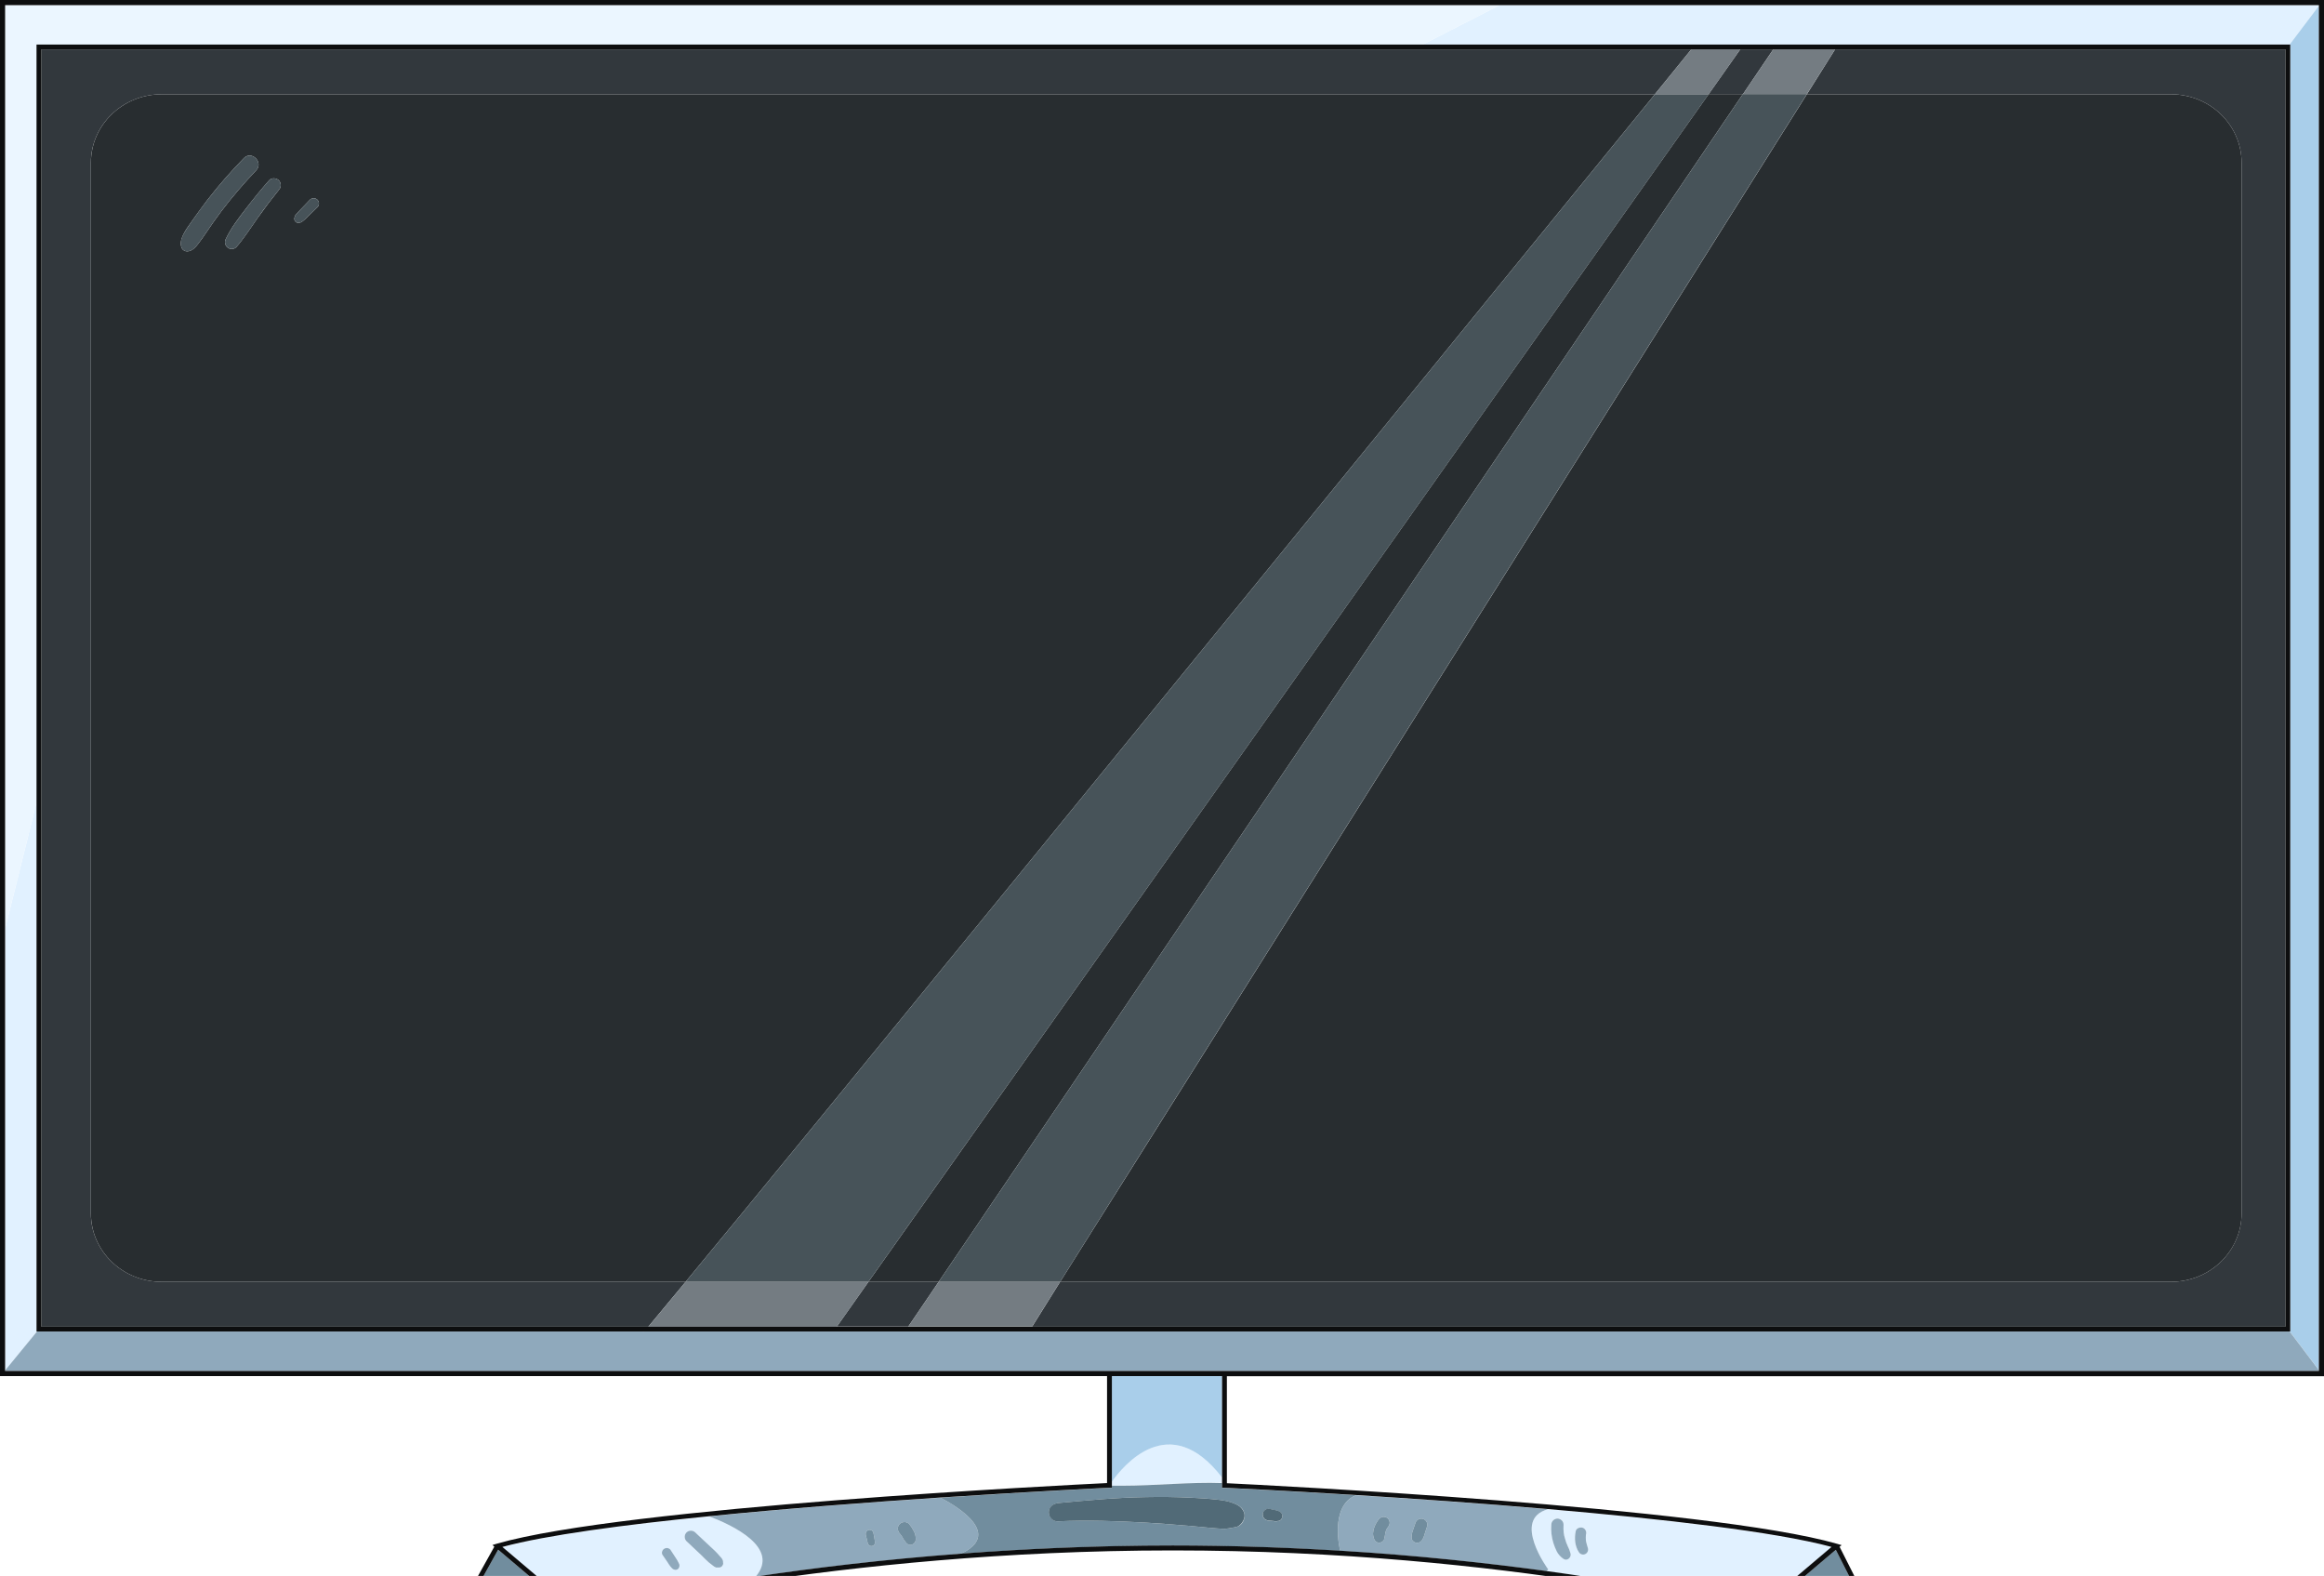
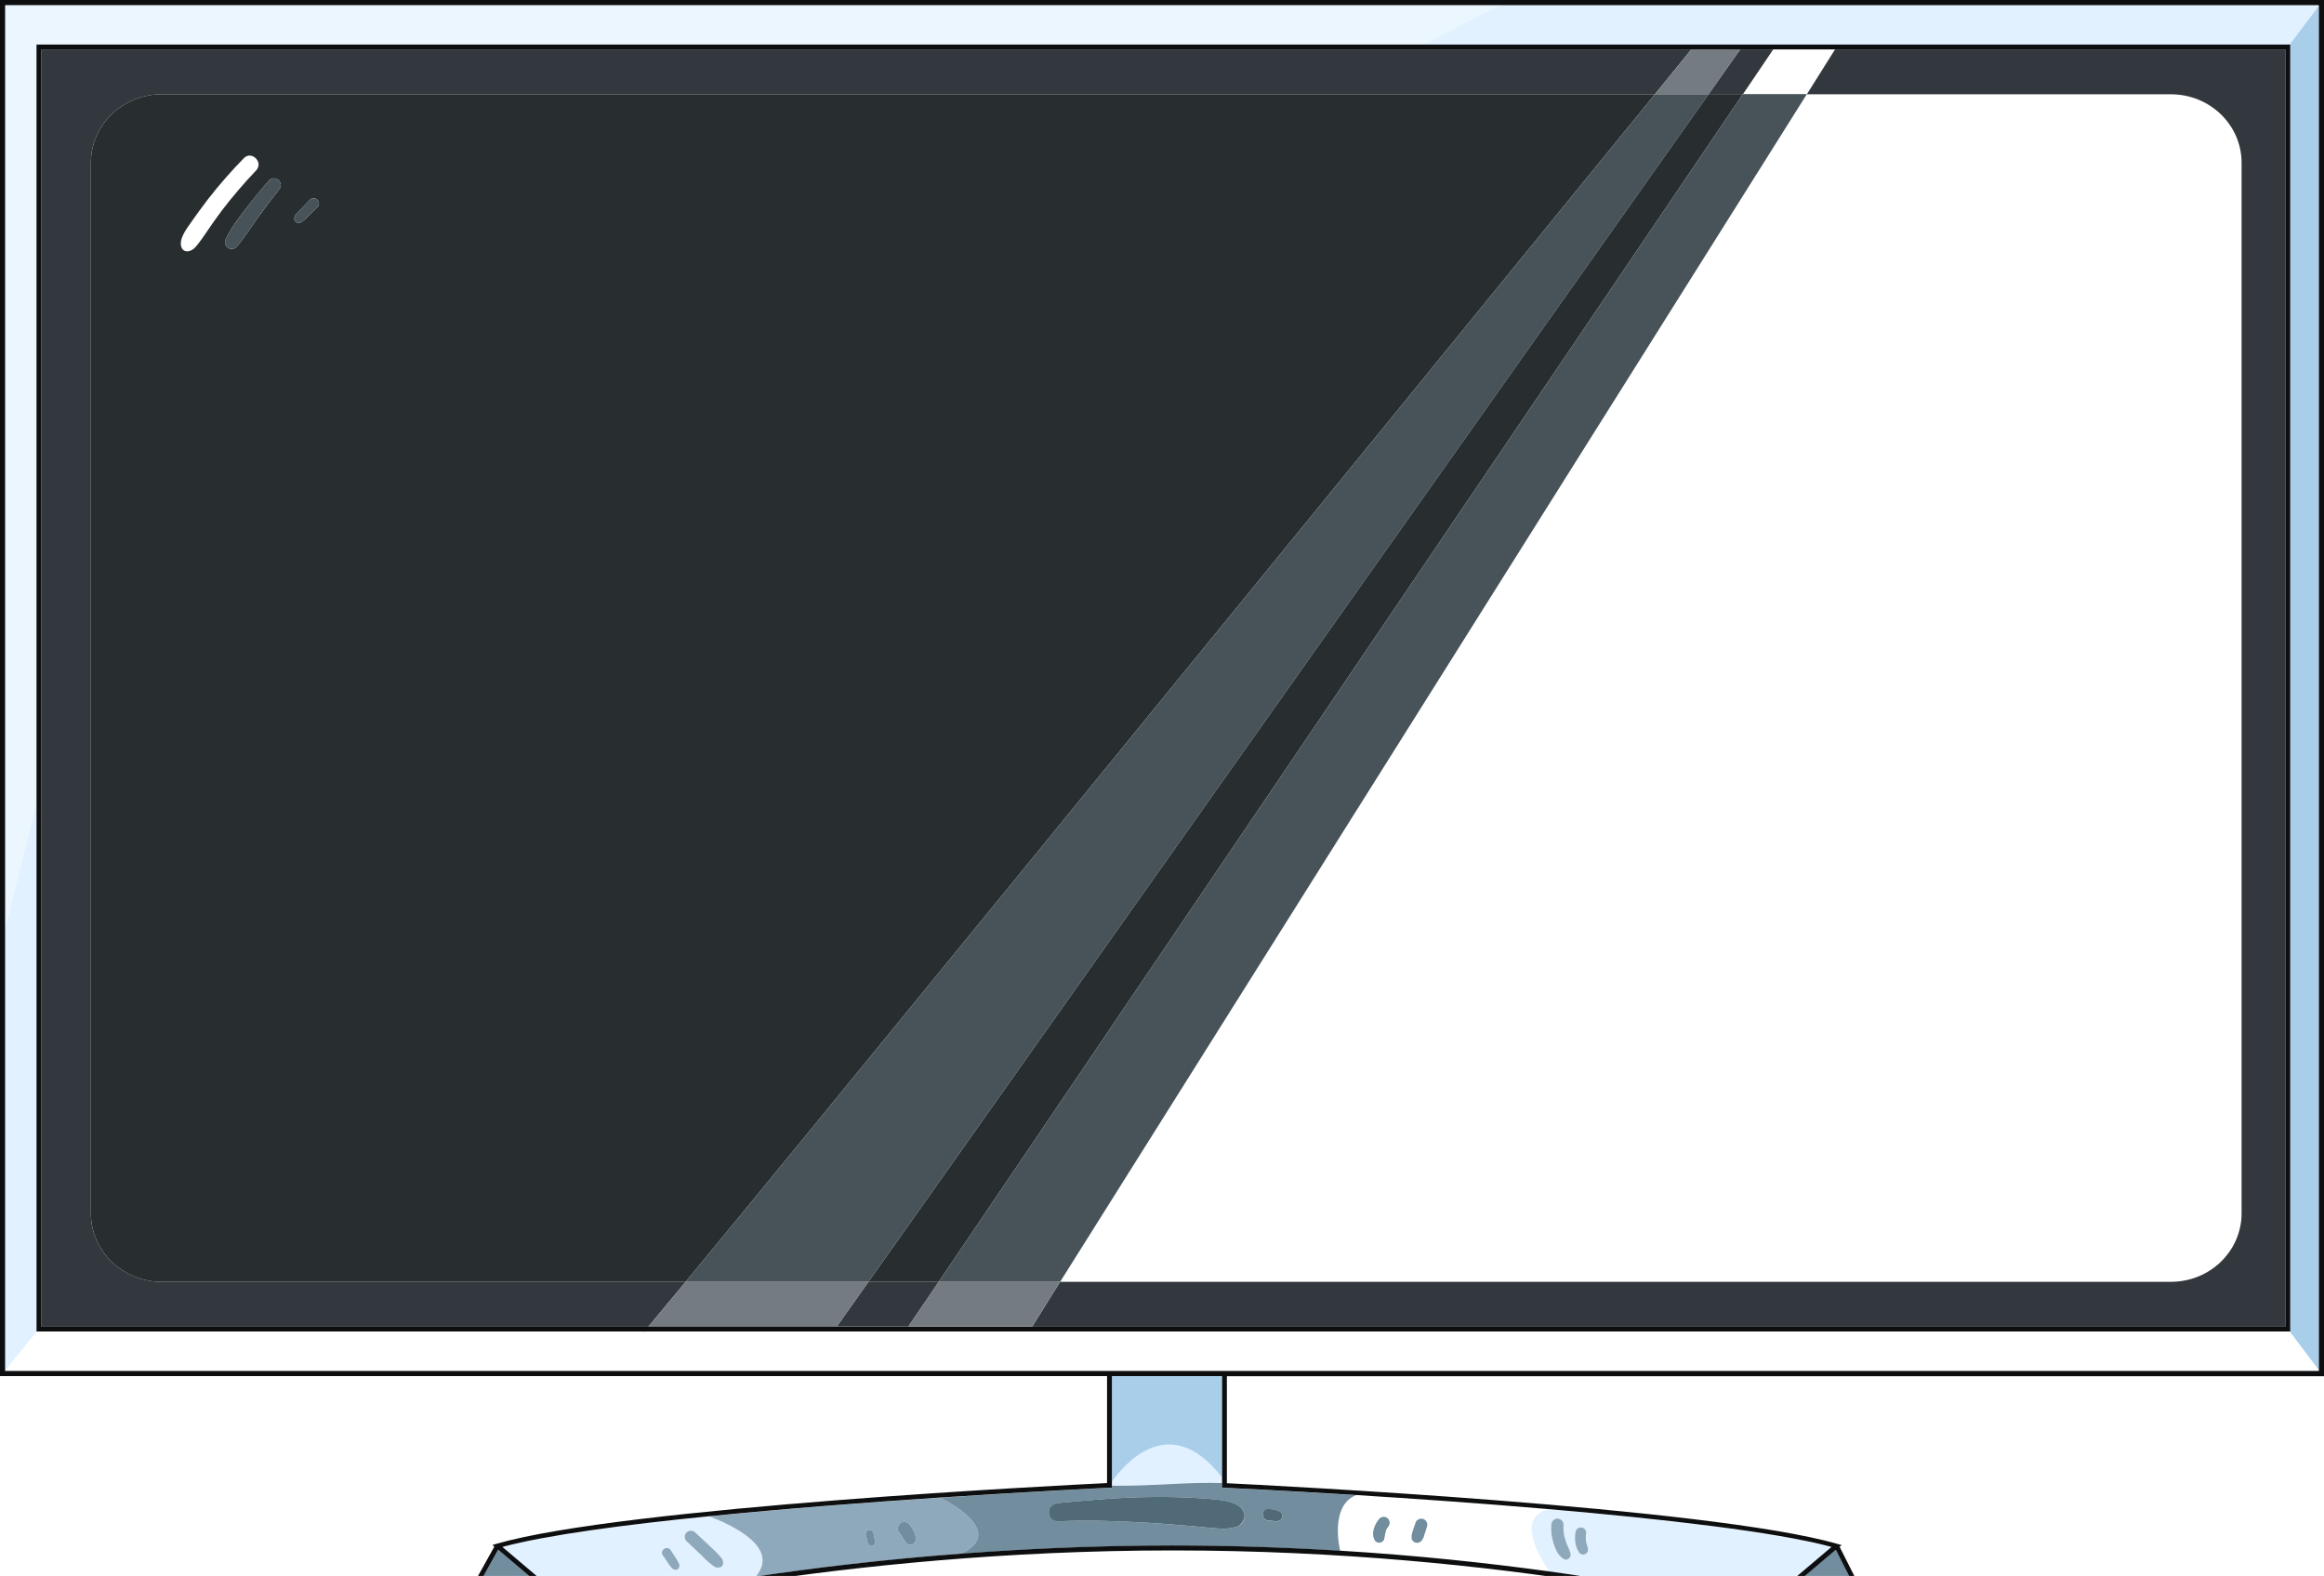
<svg xmlns="http://www.w3.org/2000/svg" width="59" height="40" viewBox="0 0 59 40" fill="none">
  <g clip-path="url(#clip0_129_7189)">
    <path d="M17.406 32.535H4.107C3.112 32.535 2.307 31.756 2.307 30.795V4.132C2.307 3.172 3.112 2.393 4.107 2.393H42.013L42.937 1.254H1.05V33.674H16.46C16.627 33.474 16.953 33.084 17.406 32.535Z" fill="#32383D" />
    <path d="M45.871 2.393H55.112C56.106 2.393 56.908 3.172 56.908 4.132V30.795C56.908 31.756 56.106 32.535 55.112 32.535H26.914L26.202 33.674H58.021V1.254H46.587L45.871 2.393Z" fill="#32383D" />
    <path d="M23.831 32.535H22.047L21.246 33.67H23.06L23.831 32.535Z" fill="#32383D" />
    <path d="M44.246 2.389H44.25L45.018 1.254H44.179L43.378 2.389H44.246Z" fill="#32383D" />
    <path d="M42.013 2.393H4.107C3.113 2.393 2.308 3.172 2.308 4.132V30.796C2.308 31.756 3.113 32.535 4.107 32.535H17.406C19.009 30.599 22.218 26.674 25.835 22.242C32.026 14.656 39.42 5.579 42.013 2.393ZM5.234 5.905C5.171 6.002 5.105 6.091 5.038 6.18C4.971 6.269 4.878 6.38 4.749 6.38C4.722 6.38 4.697 6.373 4.674 6.36C4.651 6.347 4.632 6.328 4.619 6.306C4.511 6.091 4.734 5.813 4.852 5.642C4.971 5.471 5.127 5.256 5.272 5.067C5.558 4.699 5.865 4.347 6.192 4.014C6.388 3.813 6.696 4.121 6.503 4.325C6.194 4.649 5.903 4.989 5.631 5.345C5.494 5.527 5.361 5.716 5.234 5.905ZM7.078 4.822C6.893 5.052 6.715 5.286 6.544 5.527C6.373 5.768 6.203 6.039 6.002 6.269C5.974 6.298 5.935 6.316 5.894 6.319C5.853 6.322 5.812 6.309 5.78 6.284C5.747 6.258 5.725 6.222 5.716 6.181C5.708 6.14 5.715 6.097 5.735 6.061C5.865 5.787 6.054 5.542 6.24 5.301C6.425 5.06 6.626 4.811 6.833 4.577C6.893 4.507 7.015 4.514 7.078 4.577C7.11 4.61 7.127 4.654 7.127 4.7C7.127 4.745 7.11 4.789 7.078 4.822ZM8.058 5.26C7.991 5.327 7.924 5.393 7.854 5.457L7.753 5.557L7.701 5.601C7.683 5.617 7.663 5.631 7.642 5.642L7.601 5.653C7.584 5.658 7.566 5.657 7.548 5.653C7.531 5.648 7.515 5.639 7.502 5.626C7.49 5.613 7.481 5.597 7.476 5.58C7.471 5.563 7.471 5.544 7.475 5.527C7.48 5.508 7.486 5.489 7.494 5.471C7.504 5.455 7.516 5.44 7.531 5.427L7.575 5.375L7.672 5.275L7.868 5.071C7.881 5.058 7.896 5.048 7.912 5.042C7.928 5.035 7.945 5.032 7.963 5.032C7.981 5.032 7.998 5.035 8.014 5.042C8.03 5.048 8.045 5.058 8.058 5.071C8.07 5.083 8.08 5.098 8.087 5.114C8.093 5.13 8.097 5.148 8.097 5.165C8.097 5.183 8.093 5.2 8.087 5.217C8.08 5.233 8.07 5.248 8.058 5.26Z" fill="#282D30" />
    <path d="M43.378 2.389L32.06 18.384L22.047 32.535H23.831L44.246 2.389H43.378Z" fill="#282D30" />
-     <path d="M26.914 32.535H55.112C56.106 32.535 56.908 31.756 56.908 30.796V4.132C56.908 3.172 56.106 2.393 55.112 2.393H45.871L28.973 29.264L26.914 32.535Z" fill="#282D30" />
    <path d="M0.927 33.793V20.368L0.13 23.573V34.783L0.939 33.793H0.927Z" fill="#E1F1FF" />
    <path d="M58.128 1.131L58.87 0.148V0.13H38.073L36.118 1.131H58.128Z" fill="#E1F1FF" />
    <path d="M46.606 39.338L44.792 40.87H47.385L46.606 39.338Z" fill="#718D9E" />
    <path d="M18.007 38.489C15.844 38.704 13.871 38.967 12.754 39.268L14.642 40.867C14.887 40.807 16.56 40.407 19.183 40.021C19.814 39.283 18.593 38.711 18.007 38.489ZM17.247 39.765L17.232 39.802C17.223 39.815 17.212 39.826 17.198 39.833C17.185 39.841 17.169 39.846 17.154 39.846C17.136 39.846 17.117 39.843 17.101 39.835C17.084 39.827 17.069 39.816 17.058 39.802L17.02 39.761C16.992 39.724 16.966 39.686 16.942 39.646L16.813 39.457C16.802 39.43 16.802 39.4 16.812 39.373C16.822 39.346 16.84 39.323 16.865 39.309C16.89 39.294 16.919 39.288 16.948 39.293C16.976 39.298 17.002 39.313 17.02 39.334L17.146 39.527C17.165 39.561 17.191 39.59 17.206 39.624L17.232 39.676C17.24 39.689 17.246 39.703 17.249 39.719C17.251 39.734 17.251 39.75 17.247 39.765ZM18.256 39.791H18.178C18.143 39.777 18.112 39.757 18.085 39.731L17.985 39.654C17.922 39.598 17.863 39.535 17.803 39.475L17.428 39.123C17.399 39.093 17.383 39.053 17.383 39.012C17.383 38.97 17.399 38.93 17.428 38.901C17.458 38.871 17.498 38.855 17.54 38.855C17.581 38.855 17.621 38.871 17.651 38.901L18.026 39.253C18.089 39.312 18.156 39.368 18.215 39.435L18.297 39.527C18.326 39.556 18.346 39.592 18.356 39.631C18.355 39.651 18.356 39.671 18.36 39.691C18.358 39.717 18.346 39.742 18.327 39.761C18.308 39.779 18.282 39.79 18.256 39.791Z" fill="#E1F1FF" />
    <path d="M28.227 37.61V37.706H28.487C29.355 37.706 30.22 37.61 31.025 37.636V37.498C29.682 35.759 28.506 37.216 28.227 37.61Z" fill="#E1F1FF" />
    <path d="M39.305 39.835L39.26 39.88C42.365 40.306 44.343 40.796 44.61 40.867L46.498 39.268C45.055 38.878 42.18 38.556 39.301 38.307C38.363 38.556 39.305 39.835 39.305 39.835ZM40.002 38.871C40.014 38.793 40.102 38.76 40.169 38.774C40.187 38.779 40.203 38.786 40.217 38.797C40.231 38.808 40.242 38.822 40.251 38.837C40.269 38.869 40.274 38.906 40.266 38.941C40.266 38.945 40.262 38.949 40.262 38.956C40.258 39.005 40.258 39.055 40.262 39.105C40.269 39.134 40.273 39.164 40.284 39.197C40.295 39.231 40.303 39.264 40.314 39.301C40.321 39.33 40.318 39.361 40.304 39.388C40.291 39.415 40.268 39.437 40.24 39.448C40.213 39.46 40.181 39.461 40.153 39.452C40.124 39.443 40.1 39.423 40.084 39.398C40.056 39.358 40.034 39.314 40.021 39.268C40.007 39.227 39.997 39.184 39.991 39.142C39.98 39.051 39.984 38.96 40.002 38.871ZM39.383 38.7C39.383 38.658 39.399 38.618 39.428 38.589C39.457 38.559 39.497 38.542 39.539 38.541C39.559 38.541 39.58 38.545 39.599 38.553C39.618 38.561 39.636 38.573 39.65 38.588C39.665 38.602 39.676 38.62 39.684 38.639C39.691 38.659 39.695 38.679 39.694 38.7C39.69 38.767 39.691 38.834 39.698 38.901C39.698 38.908 39.702 38.912 39.702 38.915C39.706 38.93 39.706 38.949 39.709 38.967C39.716 38.999 39.725 39.03 39.735 39.06C39.743 39.093 39.753 39.125 39.765 39.157C39.769 39.168 39.774 39.179 39.78 39.19L39.795 39.227C39.828 39.292 39.854 39.36 39.873 39.431C39.895 39.527 39.787 39.627 39.694 39.565C39.621 39.516 39.561 39.45 39.52 39.372C39.486 39.301 39.458 39.228 39.435 39.153C39.39 39.006 39.373 38.853 39.383 38.7Z" fill="#E1F1FF" />
    <path d="M14.446 40.859L12.647 39.334L11.89 40.688L14.446 40.859Z" fill="#718D9E" />
    <path d="M58.143 1.131V33.793H58.128L58.87 34.776V0.148L58.128 1.131H58.143Z" fill="#A9CEEA" />
-     <path d="M58.87 34.779L58.128 33.796H16.353C16.334 33.815 16.327 33.822 16.327 33.819L16.334 33.807H16.338L16.349 33.796H0.939L0.13 34.783V34.798H58.87V34.779Z" fill="#8FA9BC" />
    <path d="M0.927 1.131H36.118L38.073 0.13H0.13V23.573L0.927 20.368V1.131Z" fill="#EBF6FF" />
    <path d="M28.227 37.61C28.506 37.216 29.682 35.759 31.025 37.502V34.928H28.227V37.61Z" fill="#A9CEEA" />
-     <path d="M23.876 38.014C22.084 38.133 19.966 38.292 18.007 38.489C18.593 38.711 19.814 39.282 19.183 40.021C20.652 39.802 22.414 39.587 24.395 39.438C25.43 38.949 24.377 38.277 23.876 38.014ZM22.133 39.242C22.11 39.244 22.088 39.239 22.07 39.227C22.052 39.215 22.038 39.196 22.032 39.175C22.021 39.14 22.013 39.104 22.006 39.067C21.999 39.03 21.988 38.993 21.98 38.96C21.974 38.934 21.978 38.907 21.991 38.883C22.004 38.86 22.026 38.842 22.051 38.834C22.077 38.828 22.105 38.832 22.129 38.845C22.15 38.858 22.166 38.88 22.173 38.904L22.195 39.019C22.203 39.064 22.21 39.108 22.214 39.153C22.214 39.175 22.206 39.197 22.191 39.213C22.175 39.23 22.155 39.24 22.133 39.242ZM23.149 39.208C23.119 39.217 23.088 39.215 23.06 39.201C23.032 39.19 23.009 39.17 22.993 39.145L22.975 39.116C22.959 39.1 22.945 39.083 22.934 39.064L22.912 39.019C22.895 38.994 22.878 38.969 22.86 38.945L22.841 38.923C22.811 38.889 22.794 38.846 22.793 38.8C22.792 38.778 22.797 38.756 22.805 38.736C22.813 38.716 22.825 38.697 22.841 38.682C22.873 38.651 22.916 38.634 22.96 38.633C22.983 38.63 23.007 38.636 23.026 38.648C23.048 38.653 23.067 38.665 23.082 38.682C23.125 38.735 23.162 38.792 23.193 38.852C23.2 38.864 23.207 38.877 23.212 38.889L23.234 38.941C23.24 38.961 23.244 38.98 23.245 39.001C23.245 39.027 23.249 39.053 23.249 39.075C23.248 39.105 23.238 39.134 23.22 39.157C23.202 39.181 23.177 39.199 23.149 39.208Z" fill="#8FA9BC" />
-     <path d="M34.022 39.357L34.03 39.364C35.996 39.483 37.758 39.676 39.26 39.88L39.305 39.835C39.305 39.835 38.363 38.556 39.301 38.307C37.576 38.159 35.847 38.04 34.427 37.951C33.74 38.222 34.022 39.357 34.022 39.357ZM35.851 38.904L35.877 38.823L35.933 38.659C35.944 38.62 35.97 38.587 36.005 38.567C36.041 38.547 36.083 38.542 36.122 38.552C36.142 38.557 36.16 38.566 36.176 38.578C36.192 38.591 36.206 38.606 36.216 38.624C36.226 38.641 36.232 38.661 36.234 38.681C36.237 38.701 36.235 38.721 36.23 38.741L36.178 38.904C36.17 38.934 36.159 38.96 36.152 38.986C36.146 39.011 36.136 39.035 36.122 39.056L36.1 39.093C36.083 39.119 36.058 39.138 36.03 39.15C36.001 39.161 35.97 39.163 35.94 39.157C35.911 39.149 35.885 39.132 35.866 39.108C35.852 39.095 35.843 39.078 35.84 39.06C35.84 39.045 35.836 39.034 35.836 39.023C35.836 38.983 35.84 38.943 35.851 38.904ZM34.883 38.785C34.911 38.697 34.958 38.614 35.02 38.544C35.049 38.517 35.087 38.501 35.128 38.5C35.168 38.5 35.207 38.516 35.235 38.544C35.264 38.573 35.28 38.612 35.28 38.652C35.278 38.687 35.267 38.72 35.246 38.748C35.224 38.775 35.206 38.803 35.191 38.834C35.18 38.868 35.171 38.903 35.165 38.938C35.164 38.955 35.161 38.972 35.157 38.99C35.152 39.005 35.148 39.021 35.146 39.038C35.144 39.056 35.139 39.073 35.131 39.09L35.109 39.119C35.087 39.139 35.06 39.152 35.031 39.157C34.999 39.16 34.966 39.152 34.938 39.134C34.911 39.116 34.892 39.088 34.883 39.056C34.876 39.041 34.871 39.025 34.868 39.008C34.861 38.98 34.857 38.952 34.857 38.923C34.86 38.876 34.868 38.83 34.883 38.785Z" fill="#8FA9BC" />
+     <path d="M23.876 38.014C22.084 38.133 19.966 38.292 18.007 38.489C18.593 38.711 19.814 39.282 19.183 40.021C20.652 39.802 22.414 39.587 24.395 39.438C25.43 38.949 24.377 38.277 23.876 38.014ZM22.133 39.242C22.11 39.244 22.088 39.239 22.07 39.227C22.052 39.215 22.038 39.196 22.032 39.175C22.021 39.14 22.013 39.104 22.006 39.067C21.999 39.03 21.988 38.993 21.98 38.96C21.974 38.934 21.978 38.907 21.991 38.883C22.004 38.86 22.026 38.842 22.051 38.834C22.077 38.828 22.105 38.832 22.129 38.845C22.15 38.858 22.166 38.88 22.173 38.904L22.195 39.019C22.203 39.064 22.21 39.108 22.214 39.153C22.214 39.175 22.206 39.197 22.191 39.213C22.175 39.23 22.155 39.24 22.133 39.242ZM23.149 39.208C23.119 39.217 23.088 39.215 23.06 39.201C23.032 39.19 23.009 39.17 22.993 39.145L22.975 39.116C22.959 39.1 22.945 39.083 22.934 39.064L22.912 39.019C22.895 38.994 22.878 38.969 22.86 38.945L22.841 38.923C22.811 38.889 22.794 38.846 22.793 38.8C22.792 38.778 22.797 38.756 22.805 38.736C22.813 38.716 22.825 38.697 22.841 38.682C22.983 38.63 23.007 38.636 23.026 38.648C23.048 38.653 23.067 38.665 23.082 38.682C23.125 38.735 23.162 38.792 23.193 38.852C23.2 38.864 23.207 38.877 23.212 38.889L23.234 38.941C23.24 38.961 23.244 38.98 23.245 39.001C23.245 39.027 23.249 39.053 23.249 39.075C23.248 39.105 23.238 39.134 23.22 39.157C23.202 39.181 23.177 39.199 23.149 39.208Z" fill="#8FA9BC" />
    <path d="M28.487 37.71H28.227V37.765H28.168C28.124 37.765 26.295 37.854 23.876 38.014C24.377 38.277 25.43 38.949 24.395 39.438C26.054 39.312 27.864 39.231 29.774 39.231C31.27 39.231 32.698 39.283 34.03 39.364L34.022 39.357C34.022 39.357 33.74 38.222 34.426 37.951C32.494 37.832 31.125 37.765 31.084 37.765H31.025V37.643C30.22 37.613 29.355 37.71 28.487 37.71ZM32.06 38.426C32.061 38.406 32.066 38.388 32.075 38.37C32.089 38.349 32.108 38.331 32.13 38.318C32.164 38.3 32.204 38.295 32.242 38.303L32.356 38.329L32.412 38.34C32.441 38.348 32.468 38.359 32.494 38.374C32.517 38.388 32.535 38.408 32.546 38.433C32.556 38.454 32.558 38.477 32.553 38.5C32.55 38.528 32.539 38.554 32.52 38.574L32.494 38.596L32.46 38.607L32.401 38.615H32.371L32.316 38.607L32.204 38.596C32.178 38.595 32.153 38.587 32.13 38.574C32.113 38.567 32.098 38.554 32.089 38.537C32.076 38.524 32.067 38.507 32.063 38.489C32.056 38.468 32.055 38.447 32.06 38.426ZM31.117 38.096C31.207 38.114 31.294 38.142 31.377 38.181C31.5 38.233 31.596 38.329 31.596 38.47C31.596 38.611 31.503 38.737 31.377 38.76C31.251 38.782 31.158 38.808 31.047 38.804C30.936 38.8 30.847 38.789 30.75 38.782L30.201 38.73C29.834 38.7 29.47 38.67 29.103 38.648C28.354 38.607 27.604 38.578 26.859 38.615C26.733 38.622 26.625 38.504 26.625 38.385C26.625 38.266 26.733 38.166 26.859 38.151C27.604 38.081 28.35 38.01 29.103 37.999C29.474 37.992 29.849 37.995 30.223 38.014C30.405 38.025 30.591 38.032 30.772 38.051C30.887 38.062 31.006 38.073 31.117 38.096Z" fill="#718D9E" />
    <path d="M39.52 39.375C39.561 39.454 39.621 39.52 39.694 39.568C39.787 39.631 39.895 39.531 39.873 39.435C39.854 39.364 39.828 39.295 39.795 39.231L39.78 39.194C39.774 39.183 39.769 39.172 39.765 39.16C39.753 39.129 39.743 39.096 39.735 39.064C39.725 39.033 39.716 39.002 39.709 38.971C39.706 38.953 39.706 38.934 39.702 38.919C39.702 38.915 39.698 38.912 39.698 38.904C39.691 38.838 39.69 38.771 39.694 38.704C39.695 38.683 39.691 38.663 39.684 38.643C39.676 38.624 39.665 38.606 39.65 38.591C39.636 38.577 39.618 38.565 39.599 38.557C39.58 38.549 39.559 38.544 39.539 38.544C39.497 38.545 39.457 38.563 39.428 38.592C39.399 38.622 39.383 38.662 39.383 38.704C39.372 38.858 39.39 39.013 39.435 39.16C39.458 39.234 39.486 39.306 39.52 39.375Z" fill="#8FA9BC" />
    <path d="M40.021 39.268C40.034 39.314 40.056 39.358 40.084 39.398C40.1 39.423 40.124 39.443 40.153 39.452C40.181 39.461 40.212 39.46 40.24 39.448C40.268 39.437 40.291 39.415 40.304 39.388C40.318 39.361 40.321 39.33 40.314 39.301C40.303 39.264 40.295 39.231 40.284 39.197C40.273 39.164 40.269 39.134 40.262 39.104C40.258 39.055 40.258 39.005 40.262 38.956C40.262 38.949 40.266 38.945 40.266 38.941C40.274 38.906 40.269 38.869 40.251 38.837C40.242 38.822 40.231 38.808 40.217 38.797C40.203 38.786 40.187 38.779 40.169 38.774C40.102 38.76 40.013 38.793 40.002 38.871C39.984 38.96 39.98 39.051 39.991 39.142C39.997 39.184 40.007 39.227 40.021 39.268Z" fill="#8FA9BC" />
    <path d="M18.297 39.524L18.215 39.431C18.155 39.364 18.089 39.309 18.026 39.249L17.651 38.897C17.621 38.868 17.581 38.852 17.54 38.852C17.498 38.852 17.458 38.868 17.428 38.897C17.399 38.927 17.383 38.967 17.383 39.008C17.383 39.05 17.399 39.09 17.428 39.119L17.803 39.472C17.863 39.531 17.922 39.594 17.985 39.65L18.085 39.728C18.112 39.753 18.143 39.773 18.178 39.787H18.256C18.283 39.786 18.309 39.775 18.328 39.756C18.347 39.736 18.359 39.71 18.36 39.683C18.356 39.664 18.355 39.644 18.356 39.624C18.346 39.586 18.325 39.551 18.297 39.524Z" fill="#8FA9BC" />
    <path d="M17.206 39.624C17.191 39.59 17.165 39.561 17.146 39.527L17.02 39.334C17.002 39.312 16.976 39.298 16.947 39.293C16.919 39.288 16.89 39.294 16.865 39.309C16.84 39.323 16.821 39.346 16.812 39.373C16.802 39.4 16.802 39.43 16.813 39.457L16.942 39.646C16.966 39.686 16.992 39.724 17.02 39.761L17.057 39.802C17.069 39.816 17.084 39.827 17.101 39.835C17.117 39.842 17.136 39.846 17.154 39.846C17.169 39.846 17.185 39.841 17.198 39.833C17.212 39.825 17.223 39.815 17.232 39.802L17.247 39.765C17.25 39.75 17.251 39.734 17.249 39.719C17.246 39.703 17.24 39.689 17.232 39.676L17.206 39.624Z" fill="#8FA9BC" />
    <path d="M23.234 38.941L23.212 38.889C23.206 38.877 23.2 38.864 23.193 38.852C23.162 38.792 23.125 38.735 23.082 38.682C23.067 38.665 23.048 38.653 23.026 38.648C23.007 38.636 22.983 38.63 22.96 38.633C22.916 38.634 22.873 38.651 22.841 38.682C22.825 38.697 22.813 38.716 22.805 38.736C22.796 38.757 22.792 38.778 22.793 38.8C22.794 38.846 22.811 38.889 22.841 38.923L22.86 38.945C22.878 38.969 22.895 38.994 22.912 39.019L22.934 39.064C22.945 39.083 22.959 39.1 22.974 39.116L22.993 39.145C23.009 39.17 23.032 39.19 23.06 39.201C23.087 39.215 23.119 39.217 23.149 39.208C23.177 39.199 23.202 39.181 23.22 39.157C23.238 39.134 23.248 39.105 23.249 39.075C23.249 39.053 23.245 39.027 23.245 39.001C23.243 38.981 23.24 38.961 23.234 38.941Z" fill="#718D9E" />
    <path d="M22.173 38.904C22.166 38.88 22.15 38.858 22.129 38.845C22.105 38.832 22.077 38.828 22.051 38.834C22.026 38.842 22.004 38.86 21.991 38.883C21.978 38.907 21.974 38.934 21.98 38.96C21.988 38.993 21.999 39.03 22.006 39.067C22.013 39.104 22.021 39.14 22.032 39.175C22.038 39.196 22.052 39.215 22.07 39.227C22.088 39.239 22.11 39.244 22.132 39.242C22.155 39.24 22.175 39.23 22.191 39.213C22.206 39.197 22.214 39.175 22.214 39.153C22.21 39.108 22.203 39.064 22.195 39.019L22.173 38.904Z" fill="#718D9E" />
    <path d="M34.883 39.056C34.892 39.088 34.911 39.115 34.938 39.134C34.966 39.152 34.999 39.16 35.031 39.156C35.06 39.152 35.087 39.139 35.109 39.119L35.132 39.09C35.139 39.073 35.144 39.056 35.146 39.038C35.148 39.021 35.152 39.005 35.157 38.989C35.161 38.972 35.164 38.955 35.165 38.938C35.171 38.903 35.18 38.868 35.191 38.834C35.206 38.803 35.224 38.775 35.246 38.748C35.267 38.72 35.278 38.687 35.28 38.652C35.28 38.612 35.264 38.573 35.235 38.544C35.207 38.516 35.168 38.5 35.128 38.5C35.088 38.501 35.049 38.517 35.02 38.544C34.958 38.614 34.912 38.697 34.883 38.785C34.869 38.83 34.86 38.876 34.857 38.923C34.857 38.952 34.861 38.98 34.868 39.008C34.871 39.025 34.876 39.041 34.883 39.056Z" fill="#718D9E" />
    <path d="M35.866 39.108C35.885 39.132 35.911 39.148 35.94 39.157C35.97 39.163 36.001 39.161 36.03 39.15C36.058 39.138 36.083 39.119 36.1 39.093L36.122 39.056C36.136 39.035 36.146 39.011 36.152 38.986C36.159 38.96 36.17 38.934 36.178 38.904L36.23 38.741C36.235 38.721 36.237 38.701 36.234 38.681C36.232 38.661 36.226 38.641 36.216 38.624C36.206 38.606 36.192 38.591 36.176 38.578C36.16 38.566 36.142 38.557 36.122 38.552C36.083 38.541 36.041 38.547 36.005 38.567C35.97 38.587 35.944 38.62 35.933 38.659L35.877 38.823L35.851 38.904C35.84 38.943 35.836 38.983 35.836 39.023C35.836 39.034 35.84 39.045 35.84 39.06C35.843 39.078 35.852 39.095 35.866 39.108Z" fill="#718D9E" />
    <path d="M30.223 38.014C29.849 37.995 29.474 37.992 29.103 37.999C28.35 38.01 27.604 38.081 26.859 38.151C26.733 38.166 26.625 38.251 26.625 38.385C26.625 38.518 26.733 38.622 26.859 38.615C27.604 38.578 28.354 38.607 29.103 38.648C29.47 38.67 29.834 38.7 30.201 38.73L30.75 38.782C30.847 38.789 30.947 38.8 31.047 38.804C31.147 38.808 31.266 38.778 31.377 38.76C31.488 38.741 31.596 38.593 31.596 38.47C31.596 38.348 31.5 38.233 31.377 38.181C31.294 38.142 31.207 38.114 31.117 38.096C31.006 38.073 30.887 38.062 30.772 38.051C30.591 38.032 30.405 38.025 30.223 38.014Z" fill="#516A77" />
    <path d="M32.09 38.533C32.098 38.55 32.113 38.563 32.13 38.57C32.153 38.584 32.178 38.591 32.205 38.593L32.316 38.604L32.371 38.611H32.401L32.46 38.604L32.494 38.593L32.52 38.57C32.539 38.55 32.55 38.524 32.553 38.496C32.558 38.474 32.556 38.45 32.546 38.429C32.535 38.405 32.517 38.384 32.494 38.37C32.468 38.356 32.441 38.344 32.412 38.337L32.357 38.325L32.242 38.3C32.204 38.291 32.164 38.296 32.13 38.314C32.108 38.328 32.089 38.345 32.075 38.366C32.066 38.384 32.061 38.403 32.06 38.422C32.056 38.442 32.057 38.462 32.063 38.481C32.066 38.501 32.075 38.519 32.09 38.533Z" fill="#516A77" />
    <path d="M17.406 32.535C16.954 33.084 16.627 33.474 16.46 33.674H21.246L22.047 32.535H17.406Z" fill="#747C82" />
    <path d="M42.013 2.393H43.378L44.179 1.254H42.937L42.013 2.393Z" fill="#747C82" />
-     <path d="M45.871 2.389L46.587 1.254H45.018L44.25 2.389H45.871Z" fill="#747C82" />
    <path d="M28.973 29.26L26.914 32.535H23.831L23.06 33.67H26.202L26.914 32.535L28.973 29.26Z" fill="#747C82" />
    <path d="M16.352 33.796H16.348L16.337 33.807H16.334L16.327 33.818C16.327 33.822 16.334 33.815 16.352 33.796Z" fill="#747C82" />
    <path d="M43.378 2.393H42.013C39.42 5.579 32.026 14.656 25.835 22.242C22.218 26.674 19.009 30.599 17.406 32.535H22.047L32.06 18.387L43.378 2.393Z" fill="#475359" />
    <path d="M44.246 2.389L23.831 32.535H26.914L28.973 29.26L45.871 2.389H44.25H44.246Z" fill="#475359" />
-     <path d="M6.192 4.014C5.865 4.347 5.558 4.699 5.272 5.067C5.127 5.256 4.986 5.445 4.852 5.642C4.719 5.839 4.511 6.091 4.619 6.306C4.632 6.328 4.651 6.347 4.674 6.36C4.697 6.373 4.722 6.38 4.748 6.38C4.878 6.38 4.967 6.276 5.038 6.18C5.108 6.083 5.171 6.002 5.234 5.905C5.361 5.716 5.494 5.527 5.631 5.345C5.903 4.989 6.194 4.649 6.503 4.325C6.696 4.121 6.388 3.813 6.192 4.014Z" fill="#475359" />
    <path d="M6.833 4.577C6.626 4.811 6.429 5.052 6.24 5.301C6.051 5.549 5.865 5.787 5.735 6.061C5.715 6.098 5.708 6.14 5.716 6.181C5.725 6.222 5.747 6.258 5.78 6.284C5.812 6.309 5.853 6.322 5.894 6.319C5.935 6.316 5.974 6.298 6.002 6.269C6.203 6.039 6.37 5.776 6.544 5.527C6.718 5.279 6.893 5.052 7.078 4.822C7.11 4.789 7.127 4.745 7.127 4.7C7.127 4.654 7.11 4.611 7.078 4.577C7.015 4.514 6.893 4.507 6.833 4.577Z" fill="#475359" />
    <path d="M7.868 5.071L7.672 5.275L7.575 5.375L7.531 5.427C7.516 5.44 7.504 5.455 7.494 5.471C7.486 5.489 7.48 5.508 7.475 5.527C7.471 5.544 7.471 5.563 7.476 5.58C7.481 5.597 7.49 5.613 7.502 5.626C7.515 5.639 7.531 5.648 7.548 5.653C7.566 5.657 7.584 5.658 7.601 5.653L7.642 5.642C7.663 5.631 7.683 5.617 7.702 5.601L7.753 5.557L7.854 5.457C7.924 5.394 7.991 5.327 8.058 5.26C8.083 5.235 8.097 5.201 8.097 5.165C8.097 5.13 8.083 5.096 8.058 5.071C8.033 5.046 7.999 5.032 7.963 5.032C7.928 5.032 7.894 5.046 7.868 5.071Z" fill="#475359" />
    <path d="M58.143 1.131H0.927V33.796H58.143V1.131ZM58.021 33.674H1.05V1.254H58.021V33.674Z" fill="#0D0E0F" />
    <path d="M28.105 37.643C27.185 37.688 15.844 38.251 12.613 39.182L12.502 39.216L12.55 39.257L11.69 40.8L14.605 40.993L14.613 41L14.642 40.993C14.709 40.978 21.216 39.353 29.774 39.353C38.333 39.353 44.547 40.978 44.61 40.993L44.639 41H47.581L46.702 39.26L46.754 39.219L46.643 39.186C43.412 38.255 32.067 37.691 31.147 37.647V34.931H59V0H0V34.928H28.105V37.643ZM0.13 34.783V0.13H58.87V34.798H0.13V34.783ZM31.025 37.502V37.762H31.084C31.125 37.762 32.494 37.828 34.427 37.947C35.847 38.036 37.576 38.155 39.301 38.303C42.18 38.552 45.055 38.874 46.498 39.264L44.61 40.863C44.343 40.792 42.365 40.303 39.26 39.876C37.758 39.672 35.996 39.479 34.03 39.36C32.698 39.279 31.27 39.227 29.774 39.227C27.864 39.227 26.054 39.309 24.395 39.435C22.414 39.583 20.652 39.798 19.183 40.017C16.56 40.403 14.887 40.803 14.642 40.863L12.754 39.264C13.871 38.964 15.844 38.7 18.007 38.485C19.966 38.288 22.084 38.129 23.876 38.01C26.295 37.851 28.124 37.762 28.168 37.762H28.228V34.928H31.025V37.502ZM46.606 39.338L47.385 40.874H44.792L46.606 39.338ZM14.446 40.859L11.89 40.692L12.647 39.334L14.446 40.859Z" fill="#0D0E0F" />
  </g>
  <defs>
    <clipPath id="clip0_129_7189">
      <rect width="59" height="41" fill="white" />
    </clipPath>
  </defs>
</svg>